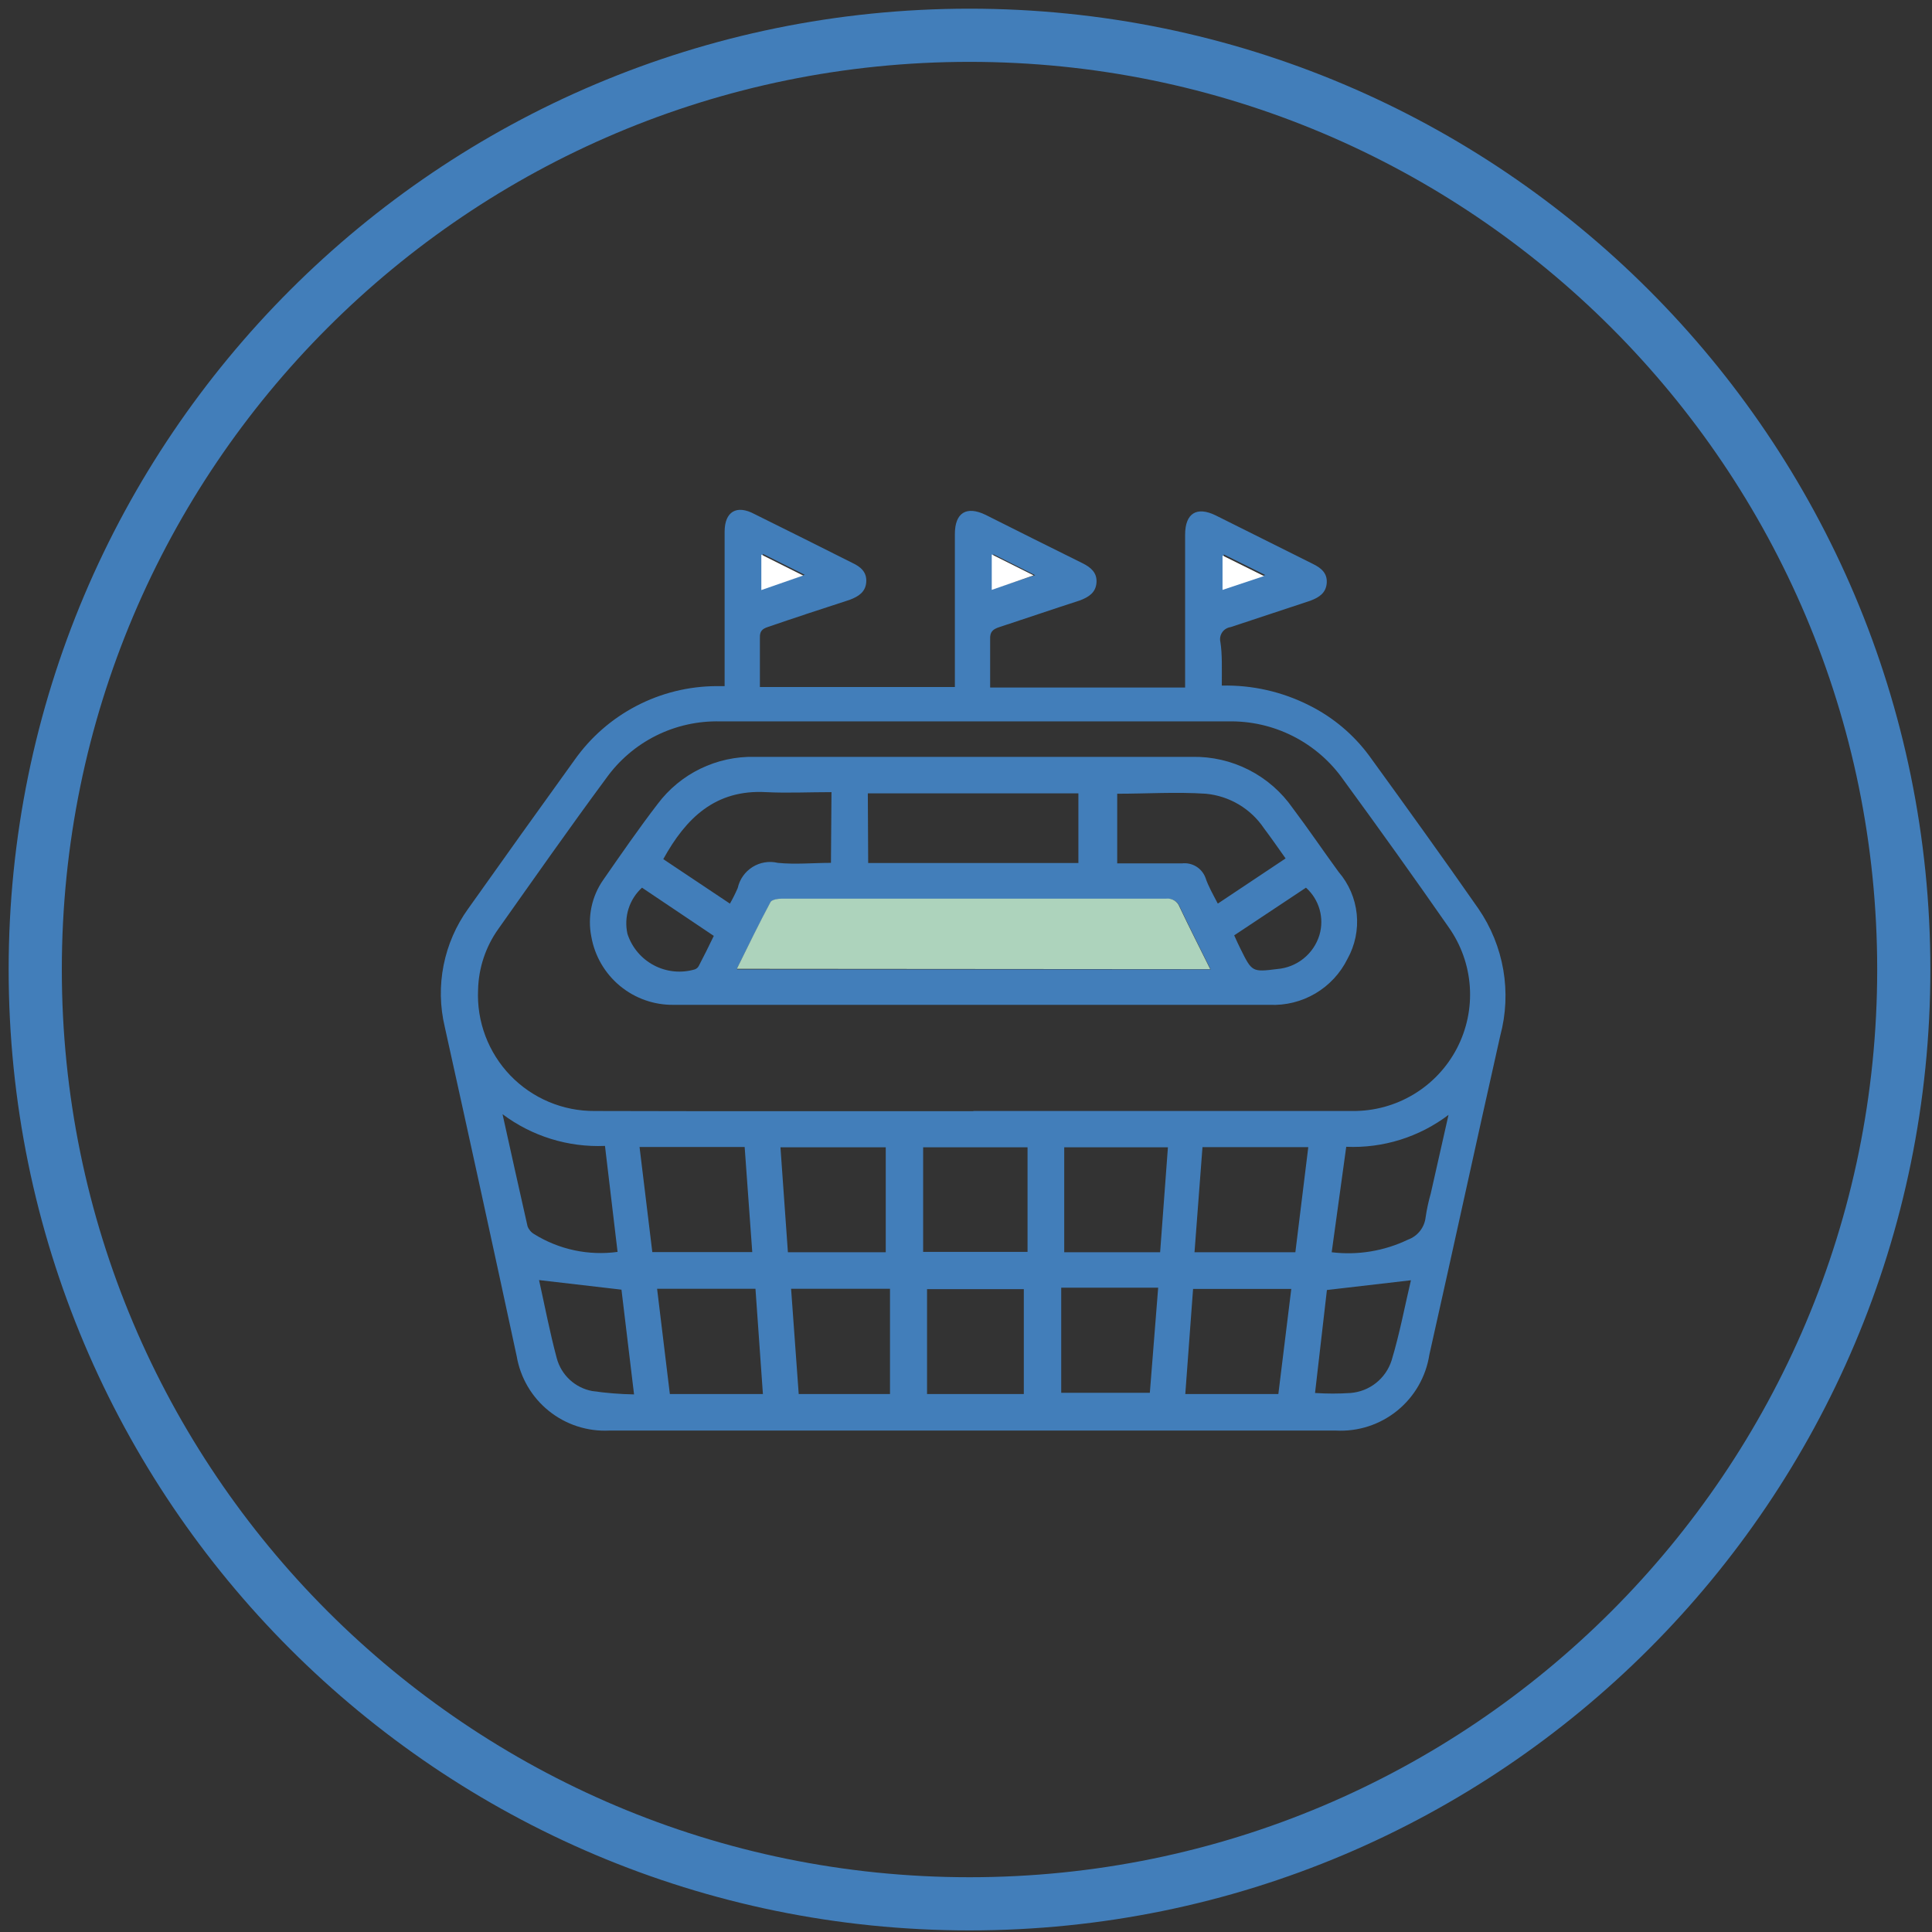
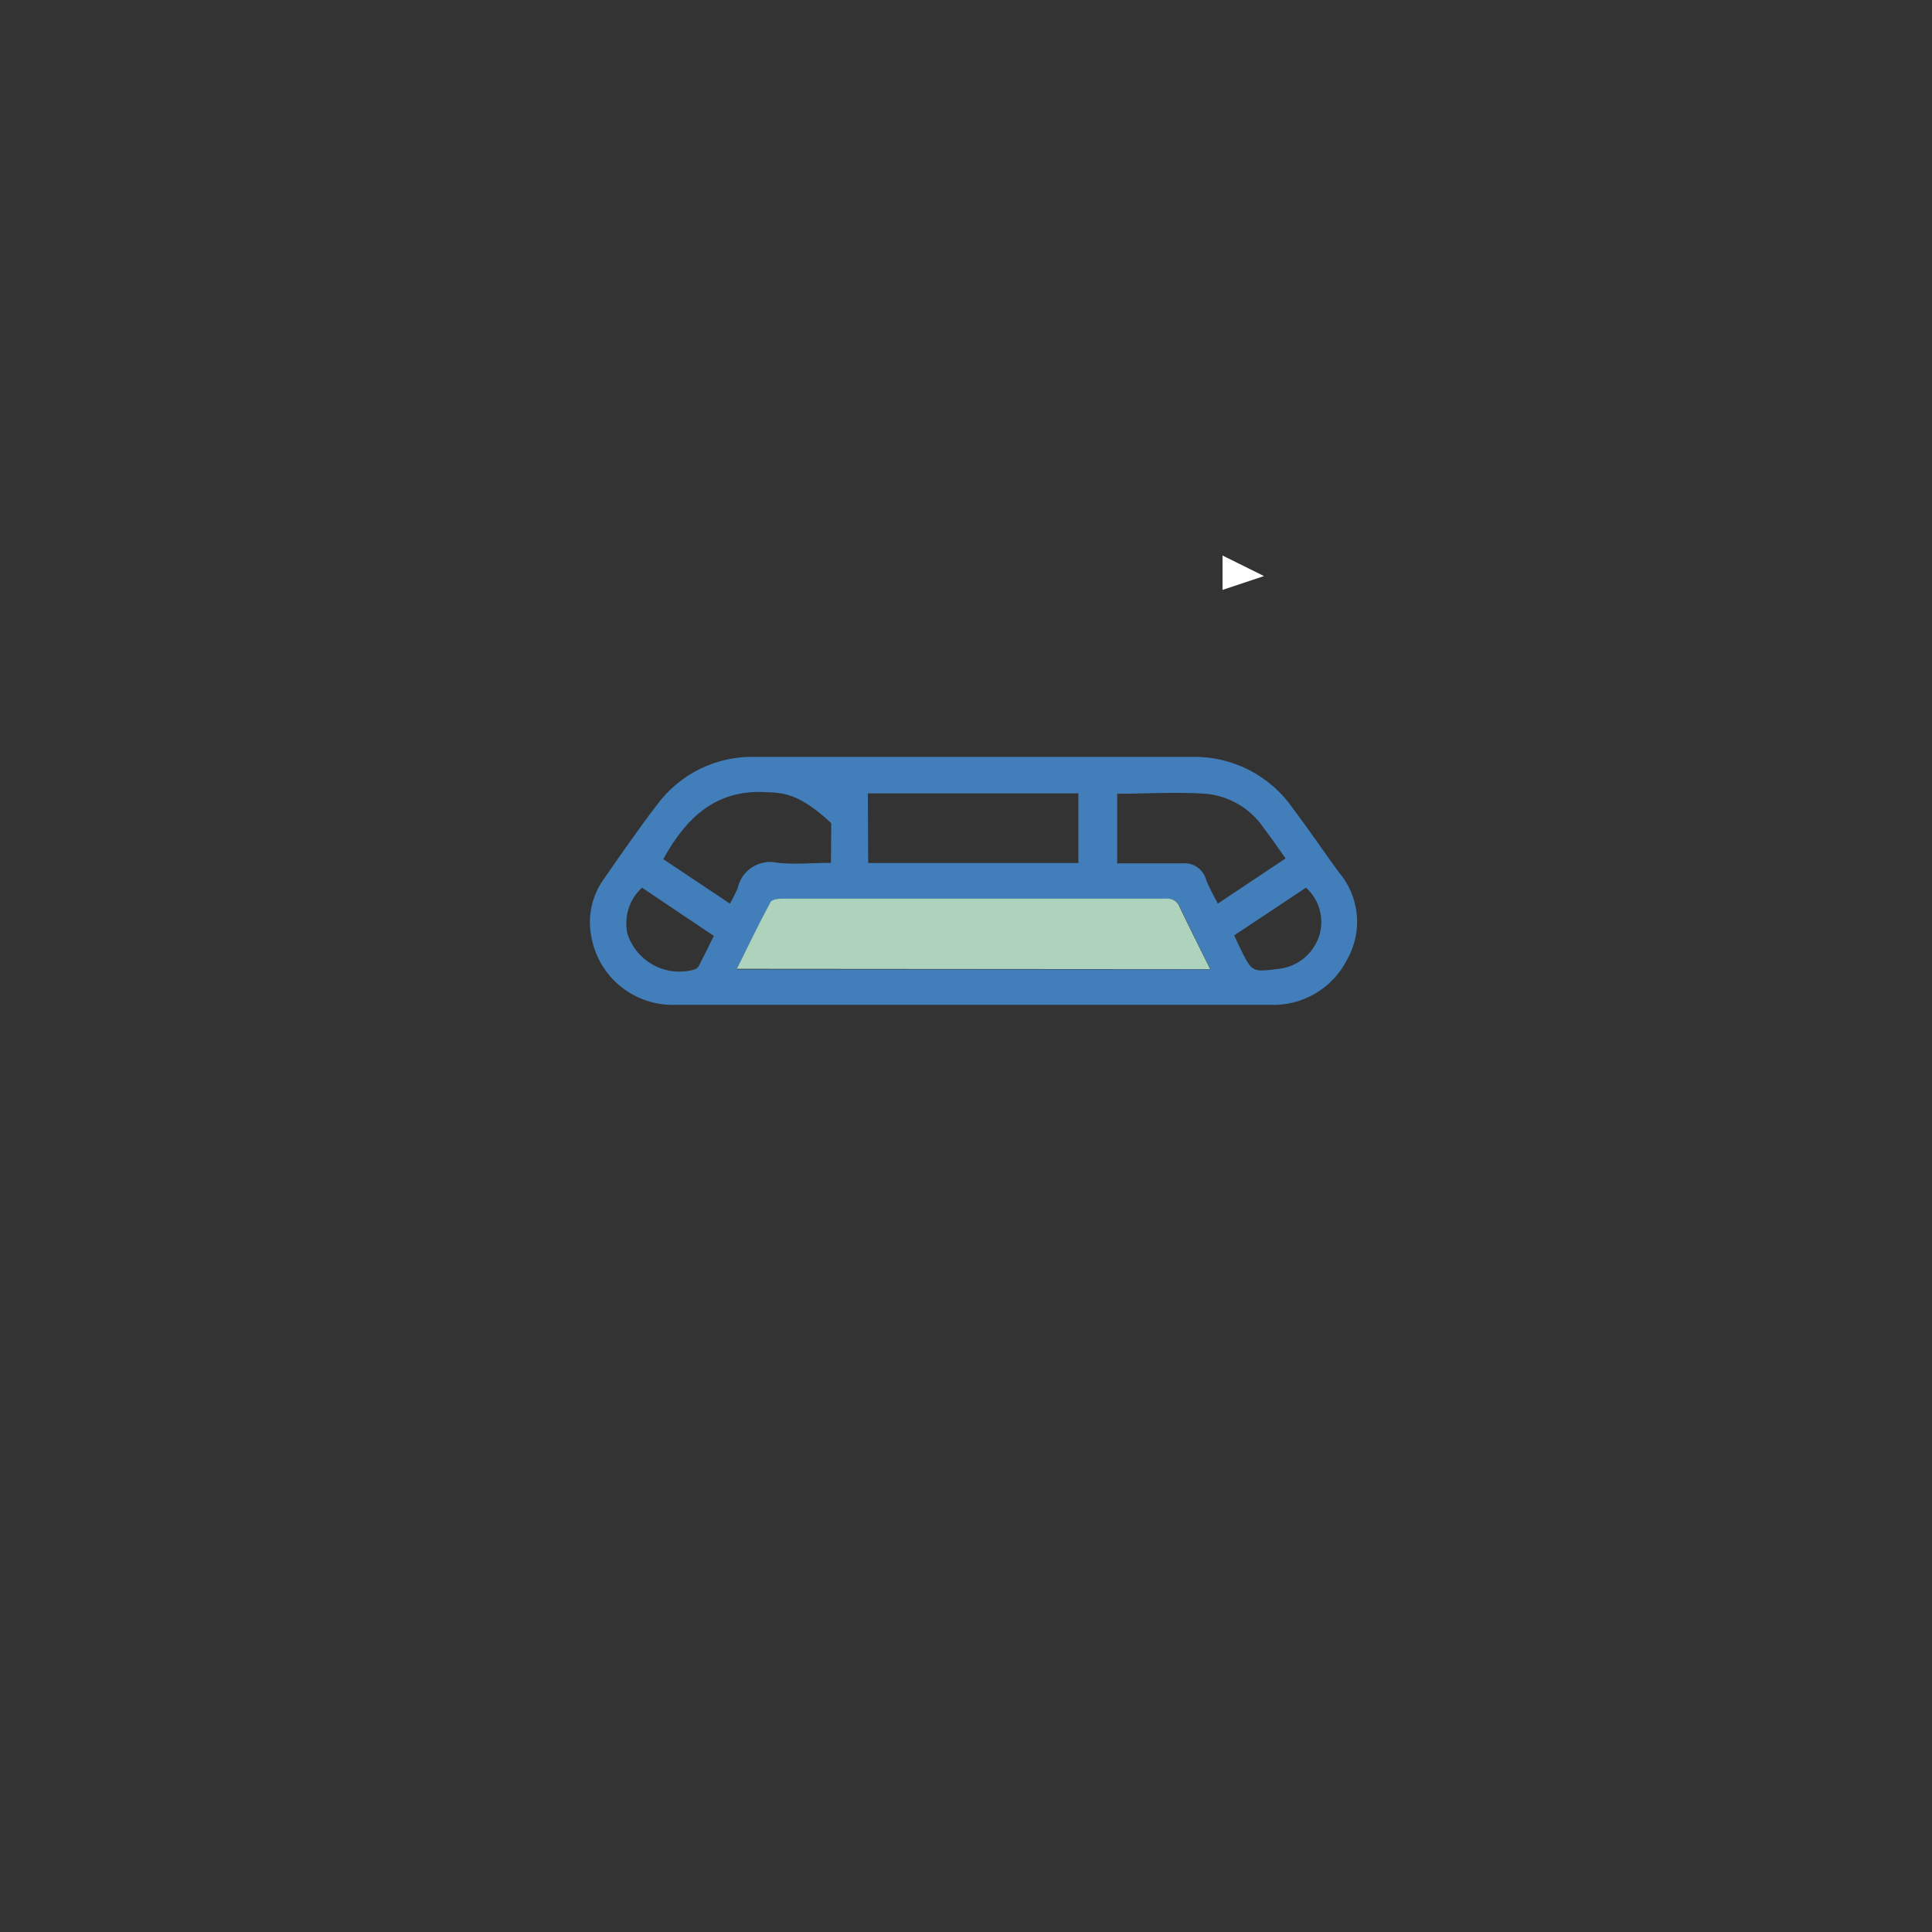
<svg xmlns="http://www.w3.org/2000/svg" width="109" height="109" viewBox="0 0 109 109" fill="none">
  <rect x="0" y="0" width="109" height="109" fill="#333333" stroke="none" />
-   <path d="M54.698 107.41C83.809 107.41 107.408 83.811 107.408 54.7C107.408 25.589 83.809 1.99 54.698 1.99C25.587 1.99 1.988 25.589 1.988 54.7C1.988 83.811 25.587 107.41 54.698 107.41Z" stroke="#427EBA" stroke-width="3" stroke-miterlimit="10" />
-   <path d="M68.932 38.68C70.645 38.64 72.343 39.025 73.872 39.8C75.202 40.465 76.357 41.434 77.242 42.63C79.322 45.5 81.392 48.37 83.412 51.27C84.122 52.304 84.6 53.479 84.813 54.715C85.025 55.952 84.967 57.219 84.642 58.43C83.292 64.43 81.992 70.43 80.642 76.43C80.45 77.67 79.805 78.795 78.831 79.585C77.857 80.376 76.624 80.777 75.372 80.71H34.372C33.14 80.77 31.929 80.376 30.968 79.605C30.006 78.833 29.36 77.736 29.152 76.52C27.818 70.32 26.465 64.124 25.092 57.93C24.821 56.791 24.799 55.606 25.027 54.457C25.255 53.308 25.727 52.221 26.412 51.27C28.412 48.45 30.412 45.654 32.412 42.88C33.316 41.598 34.514 40.551 35.906 39.826C37.298 39.1 38.842 38.718 40.412 38.71H40.882V38C40.882 35.334 40.882 32.667 40.882 30C40.882 28.87 41.551 28.46 42.562 29C44.411 29.91 46.252 30.84 48.092 31.76C48.562 31.98 48.912 32.28 48.872 32.84C48.832 33.4 48.441 33.65 47.941 33.84C46.401 34.34 44.872 34.84 43.332 35.37C42.992 35.48 42.862 35.62 42.872 35.98C42.872 36.89 42.872 37.8 42.872 38.76H53.872V38.07C53.872 35.404 53.872 32.757 53.872 30.13C53.872 28.93 54.522 28.52 55.612 29.05C57.432 29.96 59.252 30.88 61.082 31.78C61.542 32.01 61.902 32.31 61.862 32.87C61.822 33.43 61.431 33.68 60.941 33.87C59.422 34.36 57.941 34.87 56.382 35.38C56.011 35.5 55.842 35.65 55.862 36.07C55.862 36.96 55.862 37.85 55.862 38.79H66.862V38.11C66.862 35.444 66.862 32.797 66.862 30.17C66.862 28.96 67.512 28.55 68.592 29.08L74.061 31.81C74.531 32.04 74.892 32.33 74.852 32.89C74.812 33.45 74.432 33.7 73.932 33.89C72.432 34.38 70.932 34.89 69.432 35.38C69.336 35.393 69.245 35.426 69.163 35.476C69.081 35.526 69.01 35.593 68.956 35.672C68.901 35.751 68.864 35.841 68.846 35.935C68.828 36.03 68.83 36.127 68.852 36.22C68.962 36.9 68.932 37.75 68.932 38.68ZM54.932 62.68C62.052 62.68 69.172 62.68 76.302 62.68C77.514 62.693 78.705 62.37 79.745 61.747C80.785 61.124 81.632 60.226 82.193 59.152C82.754 58.077 83.007 56.869 82.924 55.66C82.841 54.45 82.424 53.288 81.722 52.3C79.782 49.514 77.808 46.75 75.802 44.01C75.071 42.963 74.092 42.112 72.953 41.535C71.813 40.957 70.549 40.67 69.272 40.7C59.732 40.7 50.188 40.7 40.642 40.7C39.385 40.667 38.139 40.943 37.014 41.504C35.889 42.066 34.92 42.896 34.191 43.92C32.121 46.72 30.132 49.56 28.122 52.4C27.402 53.406 27.002 54.604 26.972 55.84C26.931 56.728 27.071 57.614 27.384 58.445C27.697 59.276 28.176 60.035 28.791 60.675C29.407 61.315 30.147 61.822 30.965 62.167C31.784 62.512 32.663 62.687 33.552 62.68C40.652 62.7 47.772 62.69 54.902 62.69L54.932 62.68ZM52.082 70.63H57.972V64.73H52.082V70.63ZM36.082 64.71L36.802 70.64H42.441L42.012 64.71H36.082ZM73.082 70.65L73.811 64.72H67.842L67.392 70.65H73.082ZM44.452 70.65H49.972V64.73H44.032L44.452 70.65ZM65.452 70.65L65.892 64.73H60.042V70.65H65.452ZM52.302 78.65H57.762V72.73H52.302V78.65ZM50.212 78.65V72.71H44.632L45.062 78.65H50.212ZM72.122 78.65L72.852 72.72H67.311L66.872 78.65H72.122ZM43.042 78.65L42.622 72.71H37.072L37.792 78.65H43.042ZM75.132 70.65C76.603 70.829 78.095 70.582 79.432 69.94C79.701 69.844 79.938 69.674 80.114 69.449C80.291 69.225 80.401 68.955 80.432 68.67C80.499 68.218 80.596 67.77 80.722 67.33L81.722 62.9C80.066 64.154 78.026 64.79 75.952 64.7L75.132 70.65ZM34.132 64.65C32.056 64.739 30.014 64.106 28.352 62.86C28.842 65.06 29.292 67.12 29.762 69.18C29.832 69.37 29.966 69.529 30.142 69.63C31.544 70.5 33.206 70.853 34.842 70.63L34.132 64.65ZM65.342 72.65H59.872V78.58H64.872L65.342 72.65ZM74.192 78.59C74.858 78.634 75.526 78.634 76.192 78.59C76.718 78.549 77.219 78.353 77.632 78.025C78.046 77.697 78.352 77.253 78.512 76.75C78.972 75.23 79.262 73.66 79.602 72.23L74.862 72.78L74.192 78.59ZM30.412 72.22C30.722 73.61 31.012 75.14 31.412 76.63C31.537 77.096 31.791 77.516 32.145 77.844C32.499 78.171 32.938 78.392 33.412 78.48C34.194 78.593 34.982 78.656 35.772 78.67L35.062 72.76L30.412 72.22ZM43.042 33.22L45.402 32.43L43.042 31.25V33.22ZM56.042 33.22L58.402 32.45L56.042 31.27V33.22ZM69.042 31.28V33.22L71.382 32.44L69.042 31.28Z" fill="#427EBA" />
-   <path d="M42.953 33.29V31.29L45.313 32.47L42.953 33.29Z" fill="white" />
-   <path d="M55.953 33.28V31.28L58.313 32.46L55.953 33.28Z" fill="white" />
  <path d="M68.973 31.341L71.313 32.501L68.973 33.281V31.341Z" fill="white" />
-   <path d="M54.841 56.691H38.011C36.905 56.707 35.829 56.329 34.977 55.623C34.124 54.917 33.552 53.931 33.361 52.841C33.251 52.288 33.255 51.718 33.372 51.166C33.489 50.614 33.716 50.092 34.041 49.631C35.041 48.191 36.041 46.741 37.101 45.361C37.736 44.514 38.563 43.831 39.514 43.369C40.466 42.906 41.514 42.677 42.571 42.701C50.805 42.701 59.035 42.701 67.261 42.701C68.371 42.679 69.469 42.932 70.458 43.436C71.447 43.94 72.297 44.68 72.931 45.591C73.821 46.771 74.651 48.001 75.521 49.191C76.097 49.86 76.454 50.689 76.544 51.567C76.633 52.445 76.451 53.33 76.021 54.101C75.62 54.912 74.992 55.589 74.212 56.049C73.432 56.509 72.536 56.732 71.631 56.691H54.841ZM41.591 54.691H68.301C67.701 53.481 67.121 52.341 66.571 51.181C66.516 51.028 66.411 50.899 66.273 50.814C66.135 50.728 65.972 50.692 65.811 50.711C64.081 50.711 62.351 50.711 60.621 50.711H44.121C43.901 50.711 43.551 50.761 43.471 50.901C42.841 52.111 42.211 53.361 41.571 54.661L41.591 54.691ZM48.981 48.691H60.841V44.761H48.961L48.981 48.691ZM46.911 44.691C45.631 44.691 44.421 44.751 43.221 44.691C40.361 44.531 38.701 46.151 37.421 48.471L41.181 50.981C41.344 50.696 41.491 50.402 41.621 50.101C41.675 49.858 41.775 49.628 41.918 49.425C42.061 49.222 42.243 49.049 42.453 48.917C42.664 48.784 42.898 48.696 43.144 48.655C43.389 48.614 43.64 48.623 43.881 48.681C44.881 48.781 45.881 48.681 46.881 48.681L46.911 44.691ZM68.721 50.971L72.531 48.431C72.091 47.811 71.711 47.261 71.311 46.731C70.943 46.183 70.458 45.725 69.891 45.387C69.323 45.05 68.688 44.843 68.031 44.781C66.361 44.671 64.681 44.781 63.031 44.781V48.711C64.281 48.711 65.481 48.711 66.681 48.711C66.962 48.677 67.245 48.739 67.487 48.886C67.728 49.033 67.912 49.256 68.011 49.521C68.161 49.981 68.431 50.451 68.701 50.971H68.721ZM36.221 50.081C35.866 50.405 35.603 50.817 35.459 51.275C35.315 51.734 35.295 52.222 35.401 52.691C35.65 53.453 36.186 54.089 36.895 54.462C37.605 54.836 38.432 54.918 39.201 54.691C39.295 54.657 39.374 54.589 39.421 54.501C39.711 53.951 39.981 53.401 40.271 52.801L36.221 50.081ZM69.631 52.771C69.761 53.061 69.871 53.301 69.991 53.541C70.631 54.831 70.641 54.851 72.061 54.671C72.605 54.626 73.122 54.419 73.547 54.077C73.971 53.735 74.283 53.273 74.441 52.751C74.58 52.279 74.582 51.779 74.448 51.306C74.313 50.833 74.047 50.409 73.681 50.081L69.631 52.771Z" fill="#427EBA" />
+   <path d="M54.841 56.691H38.011C36.905 56.707 35.829 56.329 34.977 55.623C34.124 54.917 33.552 53.931 33.361 52.841C33.251 52.288 33.255 51.718 33.372 51.166C33.489 50.614 33.716 50.092 34.041 49.631C35.041 48.191 36.041 46.741 37.101 45.361C37.736 44.514 38.563 43.831 39.514 43.369C40.466 42.906 41.514 42.677 42.571 42.701C50.805 42.701 59.035 42.701 67.261 42.701C68.371 42.679 69.469 42.932 70.458 43.436C71.447 43.94 72.297 44.68 72.931 45.591C73.821 46.771 74.651 48.001 75.521 49.191C76.097 49.86 76.454 50.689 76.544 51.567C76.633 52.445 76.451 53.33 76.021 54.101C75.62 54.912 74.992 55.589 74.212 56.049C73.432 56.509 72.536 56.732 71.631 56.691H54.841ZM41.591 54.691H68.301C67.701 53.481 67.121 52.341 66.571 51.181C66.516 51.028 66.411 50.899 66.273 50.814C66.135 50.728 65.972 50.692 65.811 50.711C64.081 50.711 62.351 50.711 60.621 50.711H44.121C43.901 50.711 43.551 50.761 43.471 50.901C42.841 52.111 42.211 53.361 41.571 54.661L41.591 54.691ZM48.981 48.691H60.841V44.761H48.961L48.981 48.691ZC45.631 44.691 44.421 44.751 43.221 44.691C40.361 44.531 38.701 46.151 37.421 48.471L41.181 50.981C41.344 50.696 41.491 50.402 41.621 50.101C41.675 49.858 41.775 49.628 41.918 49.425C42.061 49.222 42.243 49.049 42.453 48.917C42.664 48.784 42.898 48.696 43.144 48.655C43.389 48.614 43.64 48.623 43.881 48.681C44.881 48.781 45.881 48.681 46.881 48.681L46.911 44.691ZM68.721 50.971L72.531 48.431C72.091 47.811 71.711 47.261 71.311 46.731C70.943 46.183 70.458 45.725 69.891 45.387C69.323 45.05 68.688 44.843 68.031 44.781C66.361 44.671 64.681 44.781 63.031 44.781V48.711C64.281 48.711 65.481 48.711 66.681 48.711C66.962 48.677 67.245 48.739 67.487 48.886C67.728 49.033 67.912 49.256 68.011 49.521C68.161 49.981 68.431 50.451 68.701 50.971H68.721ZM36.221 50.081C35.866 50.405 35.603 50.817 35.459 51.275C35.315 51.734 35.295 52.222 35.401 52.691C35.65 53.453 36.186 54.089 36.895 54.462C37.605 54.836 38.432 54.918 39.201 54.691C39.295 54.657 39.374 54.589 39.421 54.501C39.711 53.951 39.981 53.401 40.271 52.801L36.221 50.081ZM69.631 52.771C69.761 53.061 69.871 53.301 69.991 53.541C70.631 54.831 70.641 54.851 72.061 54.671C72.605 54.626 73.122 54.419 73.547 54.077C73.971 53.735 74.283 53.273 74.441 52.751C74.58 52.279 74.582 51.779 74.448 51.306C74.313 50.833 74.047 50.409 73.681 50.081L69.631 52.771Z" fill="#427EBA" />
  <path d="M41.57 54.66C42.21 53.36 42.82 52.11 43.47 50.89C43.55 50.75 43.9 50.7 44.12 50.7H60.6C62.33 50.7 64.06 50.7 65.79 50.7C65.951 50.681 66.114 50.718 66.252 50.803C66.39 50.888 66.495 51.018 66.55 51.17C67.1 52.33 67.68 53.47 68.28 54.68L41.57 54.66Z" fill="#ADD3BC" />
</svg>